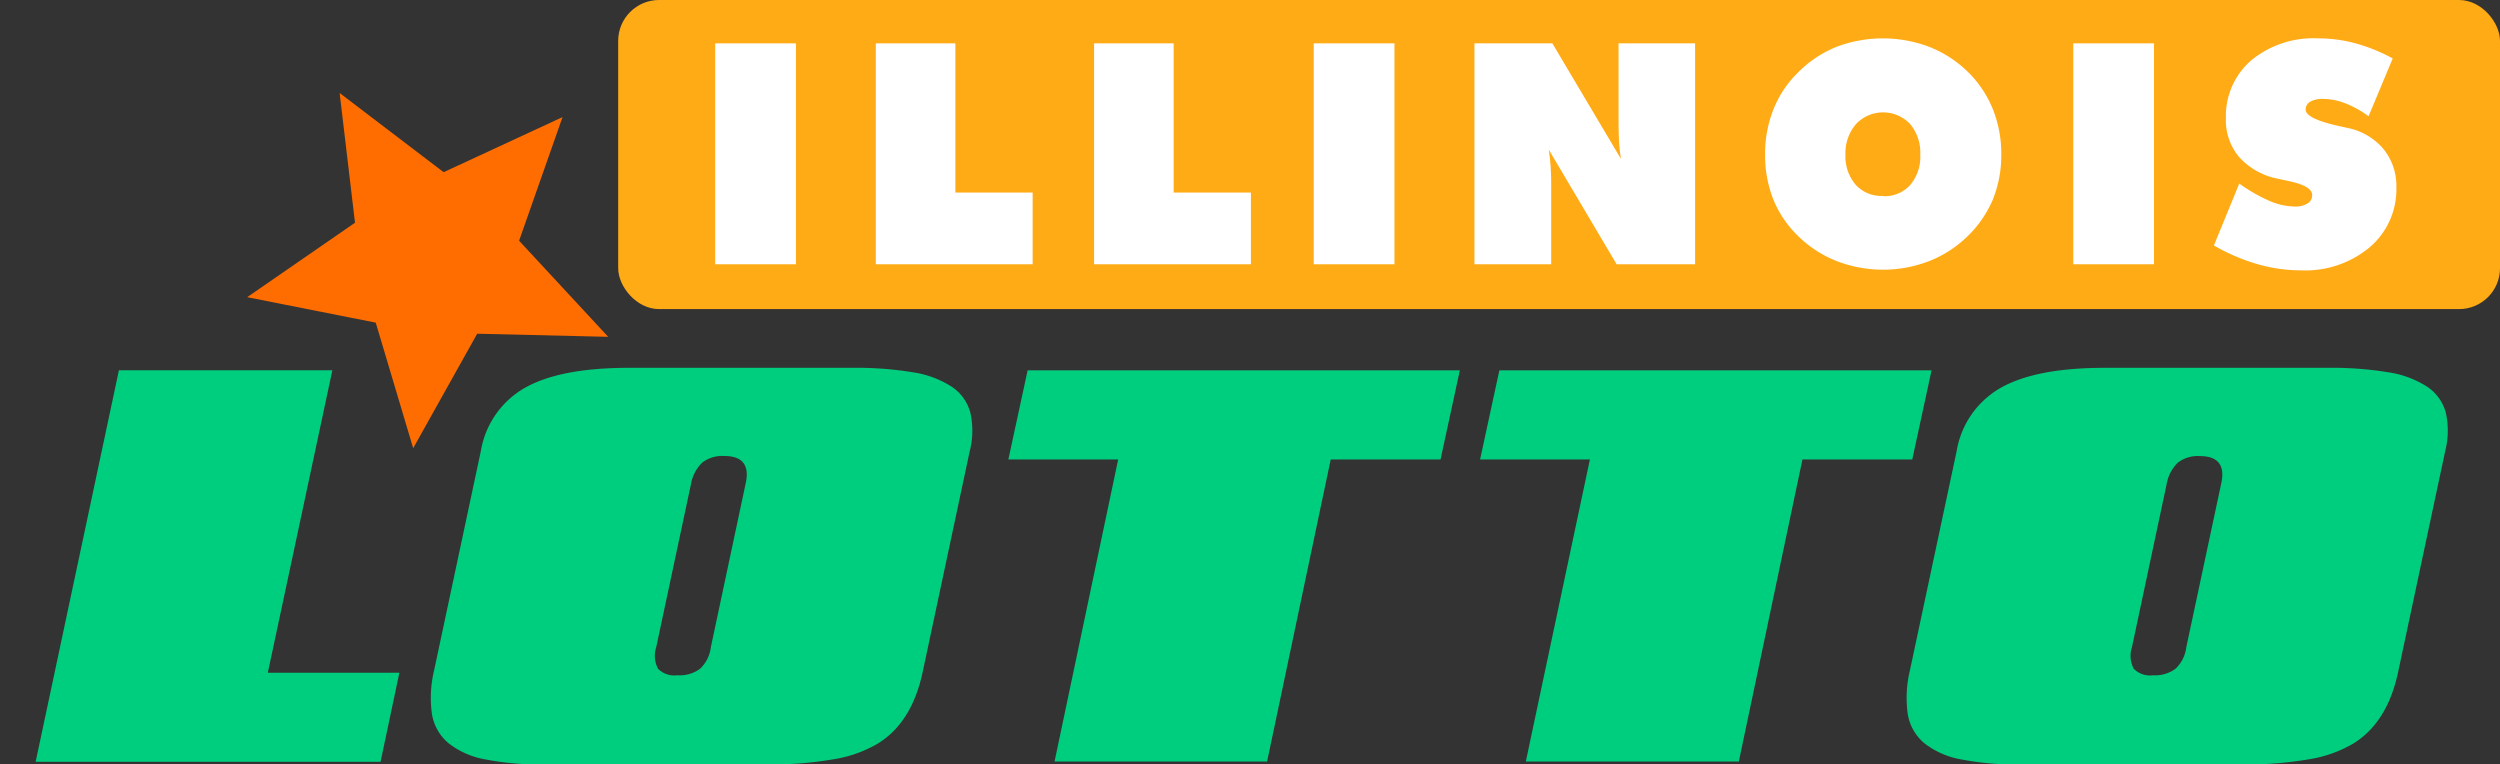
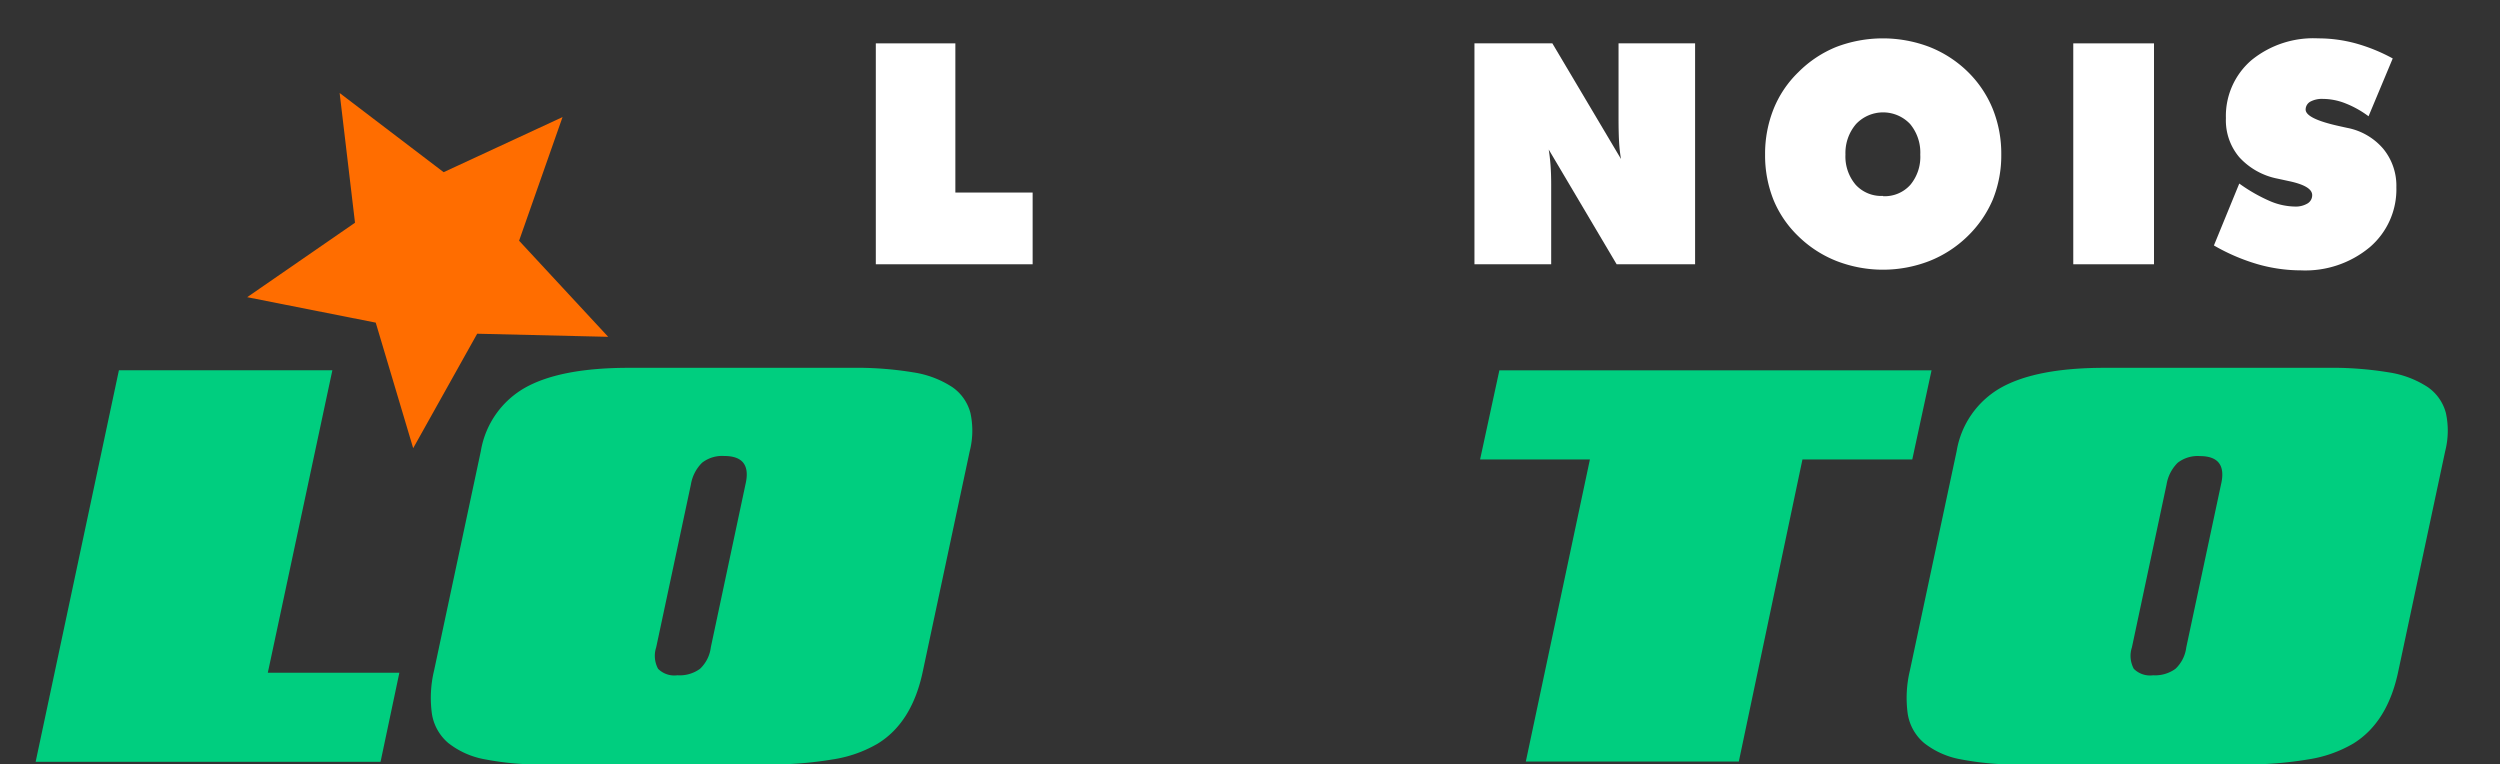
<svg xmlns="http://www.w3.org/2000/svg" viewBox="0 0 275 84.09">
  <rect x="0" y="0" width="275" height="84.09" fill="#333333" stroke="none" />
  <defs>
    <style>.cls-1{fill:#ff6d00;}.cls-2{fill:none;}.cls-3{fill:#00ce7f;}.cls-4{fill:#ffab15;}.cls-5{fill:#fff;}</style>
  </defs>
  <title>illinois-lotto</title>
  <g id="Layer_2" data-name="Layer 2">
    <g id="Layer_1-2" data-name="Layer 1">
      <g id="Page-1">
        <g id="Core">
          <g id="star">
            <path id="Shape" class="cls-1" d="M52.49,36.71l14.41.34L57.1,26.48l4.78-13.6L48.8,18.94,37.36,10.23,39.05,24.5,27.19,32.69l14.14,2.8,4.12,13.81Z" />
          </g>
        </g>
      </g>
      <path class="cls-2" d="M1.24,65.44A9.57,9.57,0,0,0,0,65.51v.25A2.75,2.75,0,0,0,1.24,65.44Z" />
      <path class="cls-3" d="M13.08,40.73H36.56L29.46,74H43.93l-2.07,9.8H3.92Z" />
      <path class="cls-3" d="M53.36,83.53a9.09,9.09,0,0,1-4.05-1.8,5.28,5.28,0,0,1-1.8-3.21,12.87,12.87,0,0,1,.24-4.77l5.14-24.12a9.87,9.87,0,0,1,4.9-7q3.9-2.17,11.37-2.17H93.7a38.18,38.18,0,0,1,6.76.5,10.77,10.77,0,0,1,4.29,1.62,5,5,0,0,1,2,2.86,9.14,9.14,0,0,1-.08,4.19l-5.14,24.12q-1.17,5.72-5,8.06a13.94,13.94,0,0,1-4.9,1.72,40.83,40.83,0,0,1-7.23.56H59.88A31.85,31.85,0,0,1,53.36,83.53ZM72.18,71.21a3,3,0,0,0,.21,2.36,2.52,2.52,0,0,0,2.12.71A3.8,3.8,0,0,0,77,73.57a3.89,3.89,0,0,0,1.19-2.36L82,53.29q.74-3.13-2.33-3.13a3.59,3.59,0,0,0-2.44.74A4.35,4.35,0,0,0,76,53.29Z" />
-       <path class="cls-3" d="M123,50.54H110.92l2.12-9.8h47.54l-2.12,9.8H146.38l-7,33.23H116Z" />
      <path class="cls-3" d="M174.89,50.54H162.81l2.12-9.8h47.54l-2.12,9.8H198.27l-7,33.23H167.84Z" />
      <path class="cls-3" d="M215.7,83.53a9.09,9.09,0,0,1-4.05-1.8,5.28,5.28,0,0,1-1.8-3.21,12.87,12.87,0,0,1,.24-4.77l5.14-24.12a9.87,9.87,0,0,1,4.9-7q3.9-2.17,11.37-2.17H256a38.18,38.18,0,0,1,6.76.5,10.77,10.77,0,0,1,4.29,1.62,5,5,0,0,1,2,2.86,9.14,9.14,0,0,1-.08,4.19l-5.14,24.12q-1.17,5.72-5,8.06a13.94,13.94,0,0,1-4.9,1.72,40.83,40.83,0,0,1-7.23.56H222.22A31.85,31.85,0,0,1,215.7,83.53Zm18.81-12.32a3,3,0,0,0,.21,2.36,2.52,2.52,0,0,0,2.12.71,3.8,3.8,0,0,0,2.46-.71,3.89,3.89,0,0,0,1.19-2.36l3.82-17.91q.74-3.13-2.33-3.13a3.59,3.59,0,0,0-2.44.74,4.35,4.35,0,0,0-1.22,2.39Z" />
-       <rect class="cls-4" x="68" width="207" height="34" rx="4.5" ry="4.5" />
-       <path class="cls-5" d="M78.67,29.07V4.77h8.88v24.3Z" />
      <path class="cls-5" d="M96.34,29.07V4.77h8.75V21.18h8.5v7.89Z" />
-       <path class="cls-5" d="M120.35,29.07V4.77h8.75V21.18h8.5v7.89Z" />
-       <path class="cls-5" d="M144.51,29.07V4.77h8.88v24.3Z" />
      <path class="cls-5" d="M162.19,29.07V4.77h8.57l7.55,12.72a16,16,0,0,1-.21-1.88q-.06-1-.06-2.69V4.77h8.42v24.3h-8.63l-7.47-12.62q.13.81.2,1.75t.07,2.1v8.77Z" />
      <path class="cls-5" d="M220.14,17a12.93,12.93,0,0,1-.95,5A12.37,12.37,0,0,1,216.42,26a12.7,12.7,0,0,1-4.21,2.72,14.13,14.13,0,0,1-10.17,0A12.65,12.65,0,0,1,197.83,26,11.77,11.77,0,0,1,195.09,22a13.16,13.16,0,0,1-.93-5,13.29,13.29,0,0,1,.93-5,11.73,11.73,0,0,1,2.74-4.07A12.48,12.48,0,0,1,202,5.16a14.4,14.4,0,0,1,10.23,0,12.66,12.66,0,0,1,4.22,2.73A12.13,12.13,0,0,1,219.21,12,13.15,13.15,0,0,1,220.14,17Zm-13,4.58a3.78,3.78,0,0,0,3-1.25A4.81,4.81,0,0,0,211.23,17a4.9,4.9,0,0,0-1.12-3.36,4.09,4.09,0,0,0-5.94,0A4.88,4.88,0,0,0,203,17a4.79,4.79,0,0,0,1.13,3.33A3.81,3.81,0,0,0,207.14,21.55Z" />
      <path class="cls-5" d="M228.06,29.07V4.77h8.88v24.3Z" />
      <path class="cls-5" d="M243.53,27l2.79-6.81a18,18,0,0,0,3.35,1.92,7.23,7.23,0,0,0,2.75.61,2.53,2.53,0,0,0,1.41-.34,1.05,1.05,0,0,0,.51-.92q0-1-2.57-1.54l-1.29-.28a7.67,7.67,0,0,1-4.17-2.36A6.27,6.27,0,0,1,244.85,13a8.08,8.08,0,0,1,2.81-6.38A10.76,10.76,0,0,1,255,4.22a15.7,15.7,0,0,1,4.12.55,19.11,19.11,0,0,1,4.08,1.66l-2.66,6.36A10.87,10.87,0,0,0,258,11.37a6.82,6.82,0,0,0-2.47-.49,2.7,2.7,0,0,0-1.41.31,1,1,0,0,0-.5.86q0,1,3.64,1.81l.9.2a6.92,6.92,0,0,1,4,2.31,6.39,6.39,0,0,1,1.44,4.22,8.37,8.37,0,0,1-2.91,6.59,11.07,11.07,0,0,1-7.58,2.56,17.38,17.38,0,0,1-4.78-.68A21.69,21.69,0,0,1,243.53,27Z" />
    </g>
  </g>
</svg>